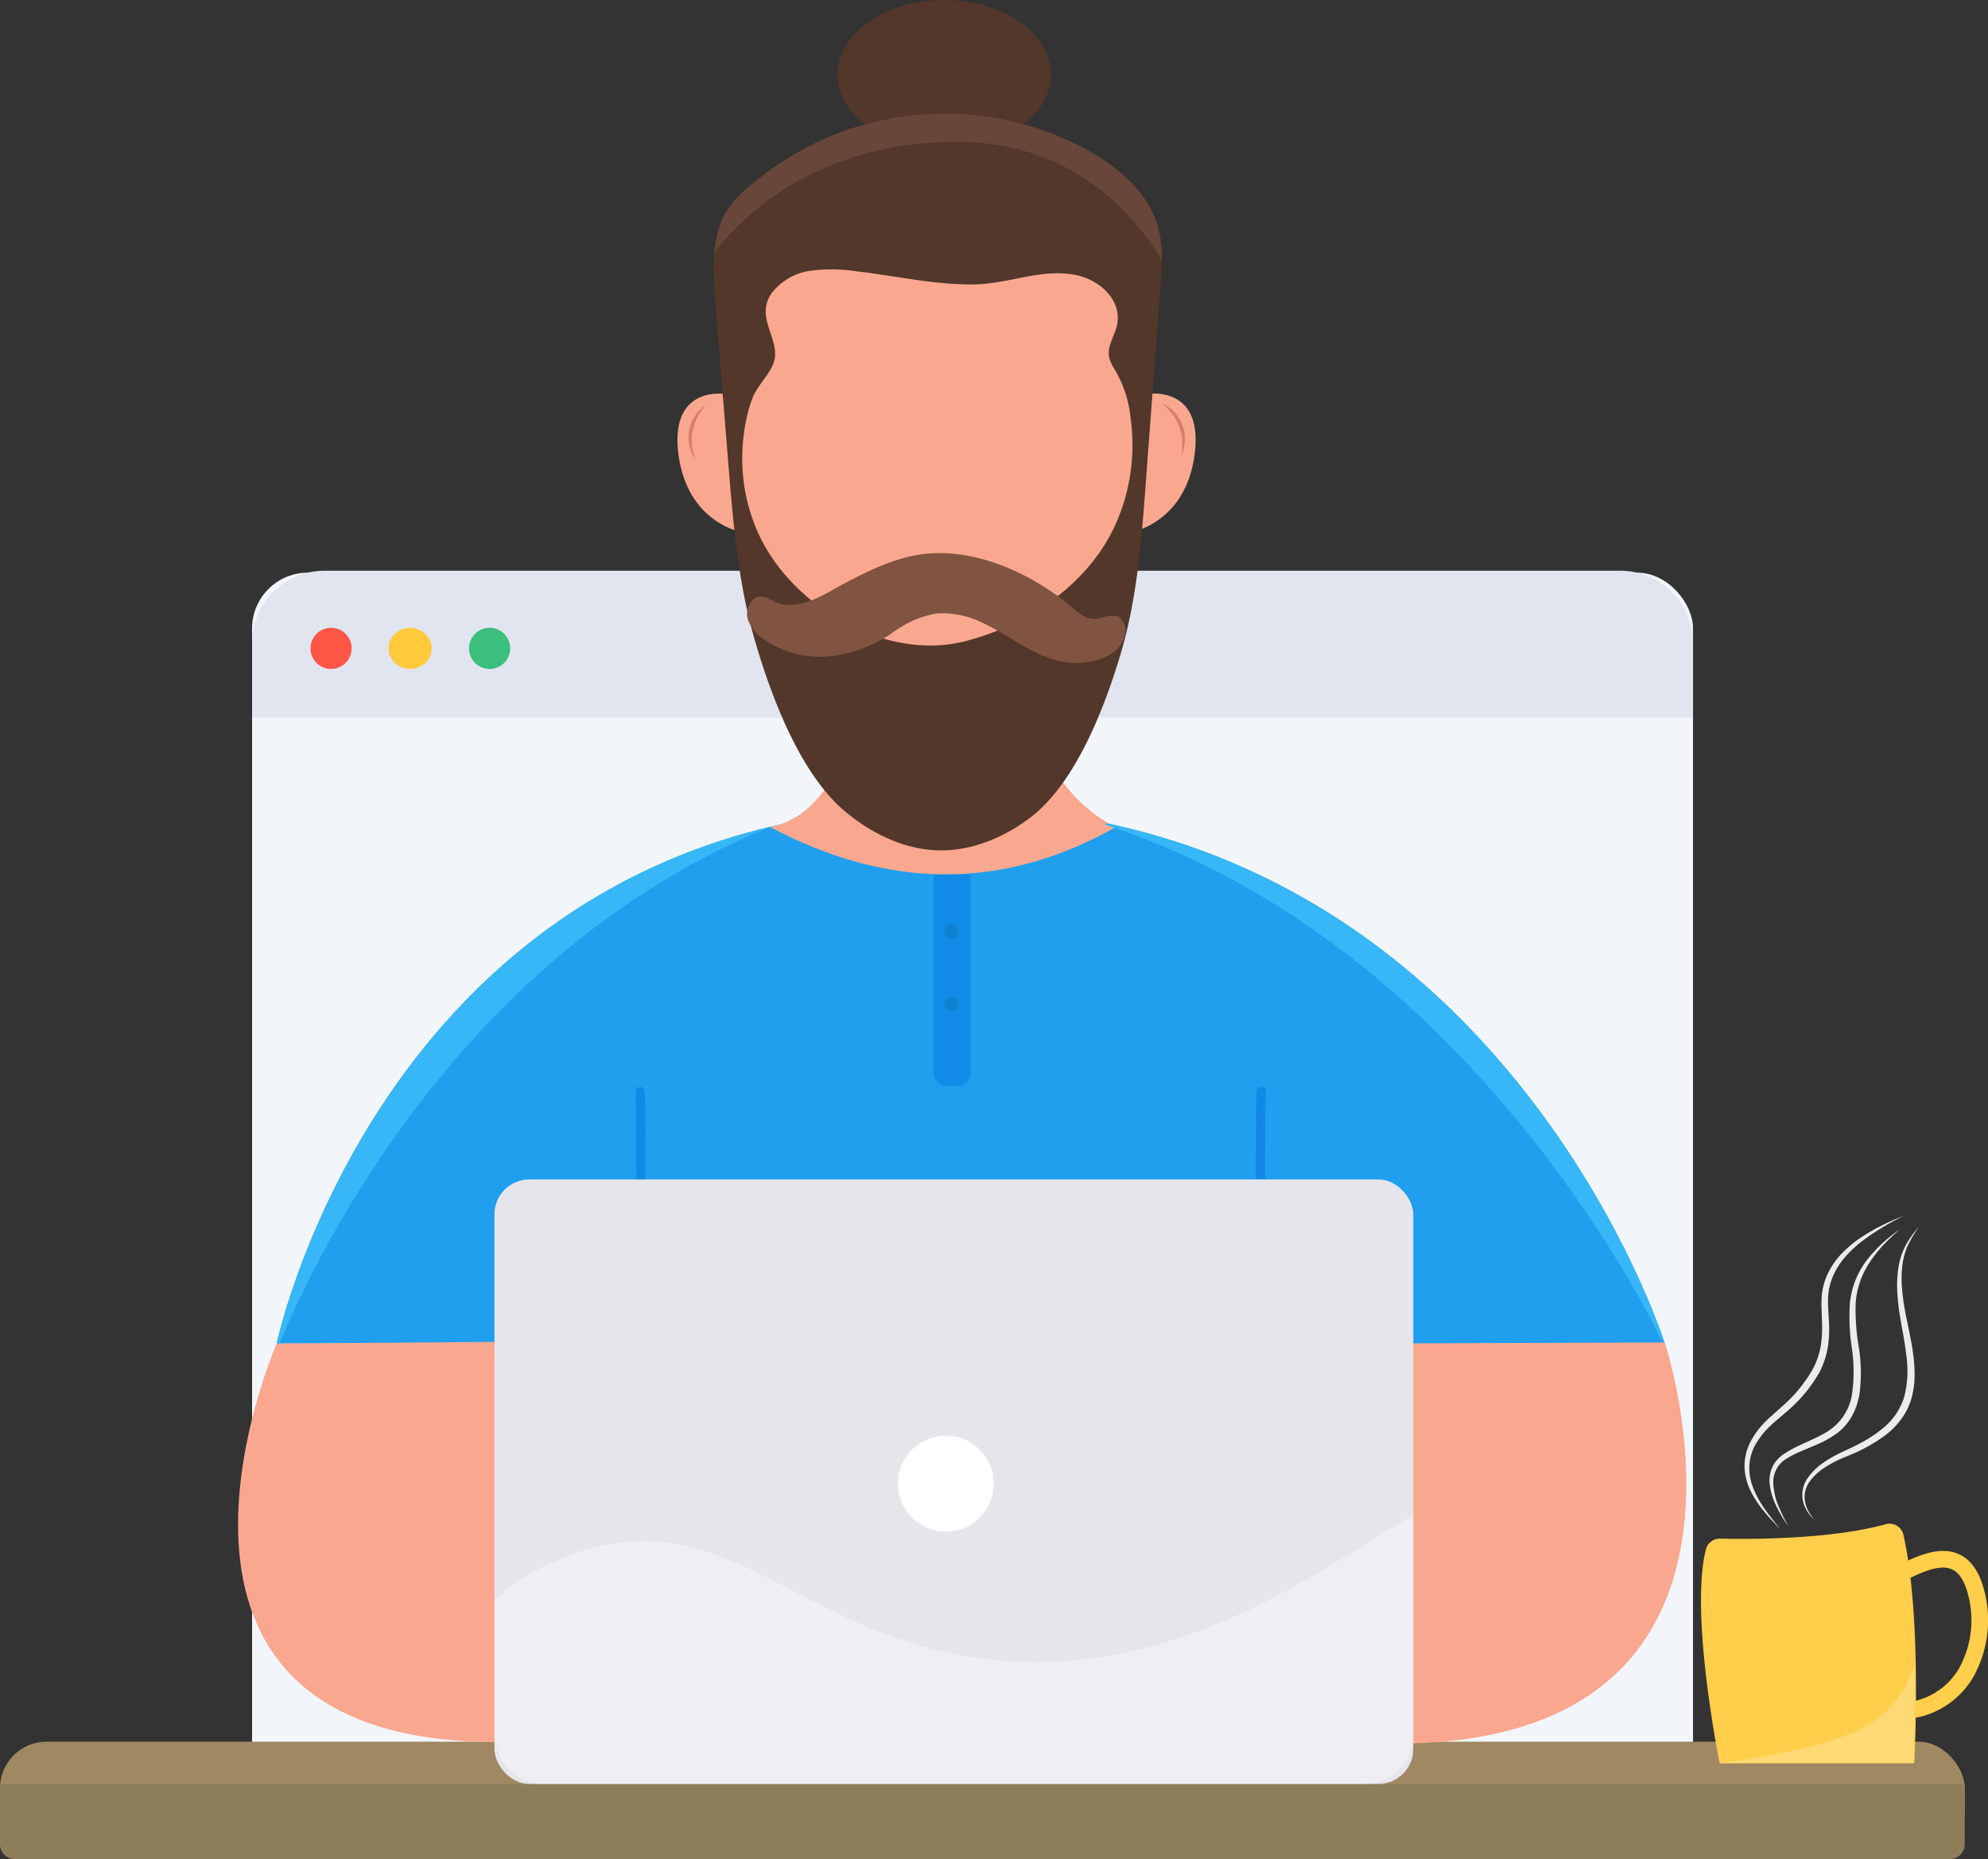
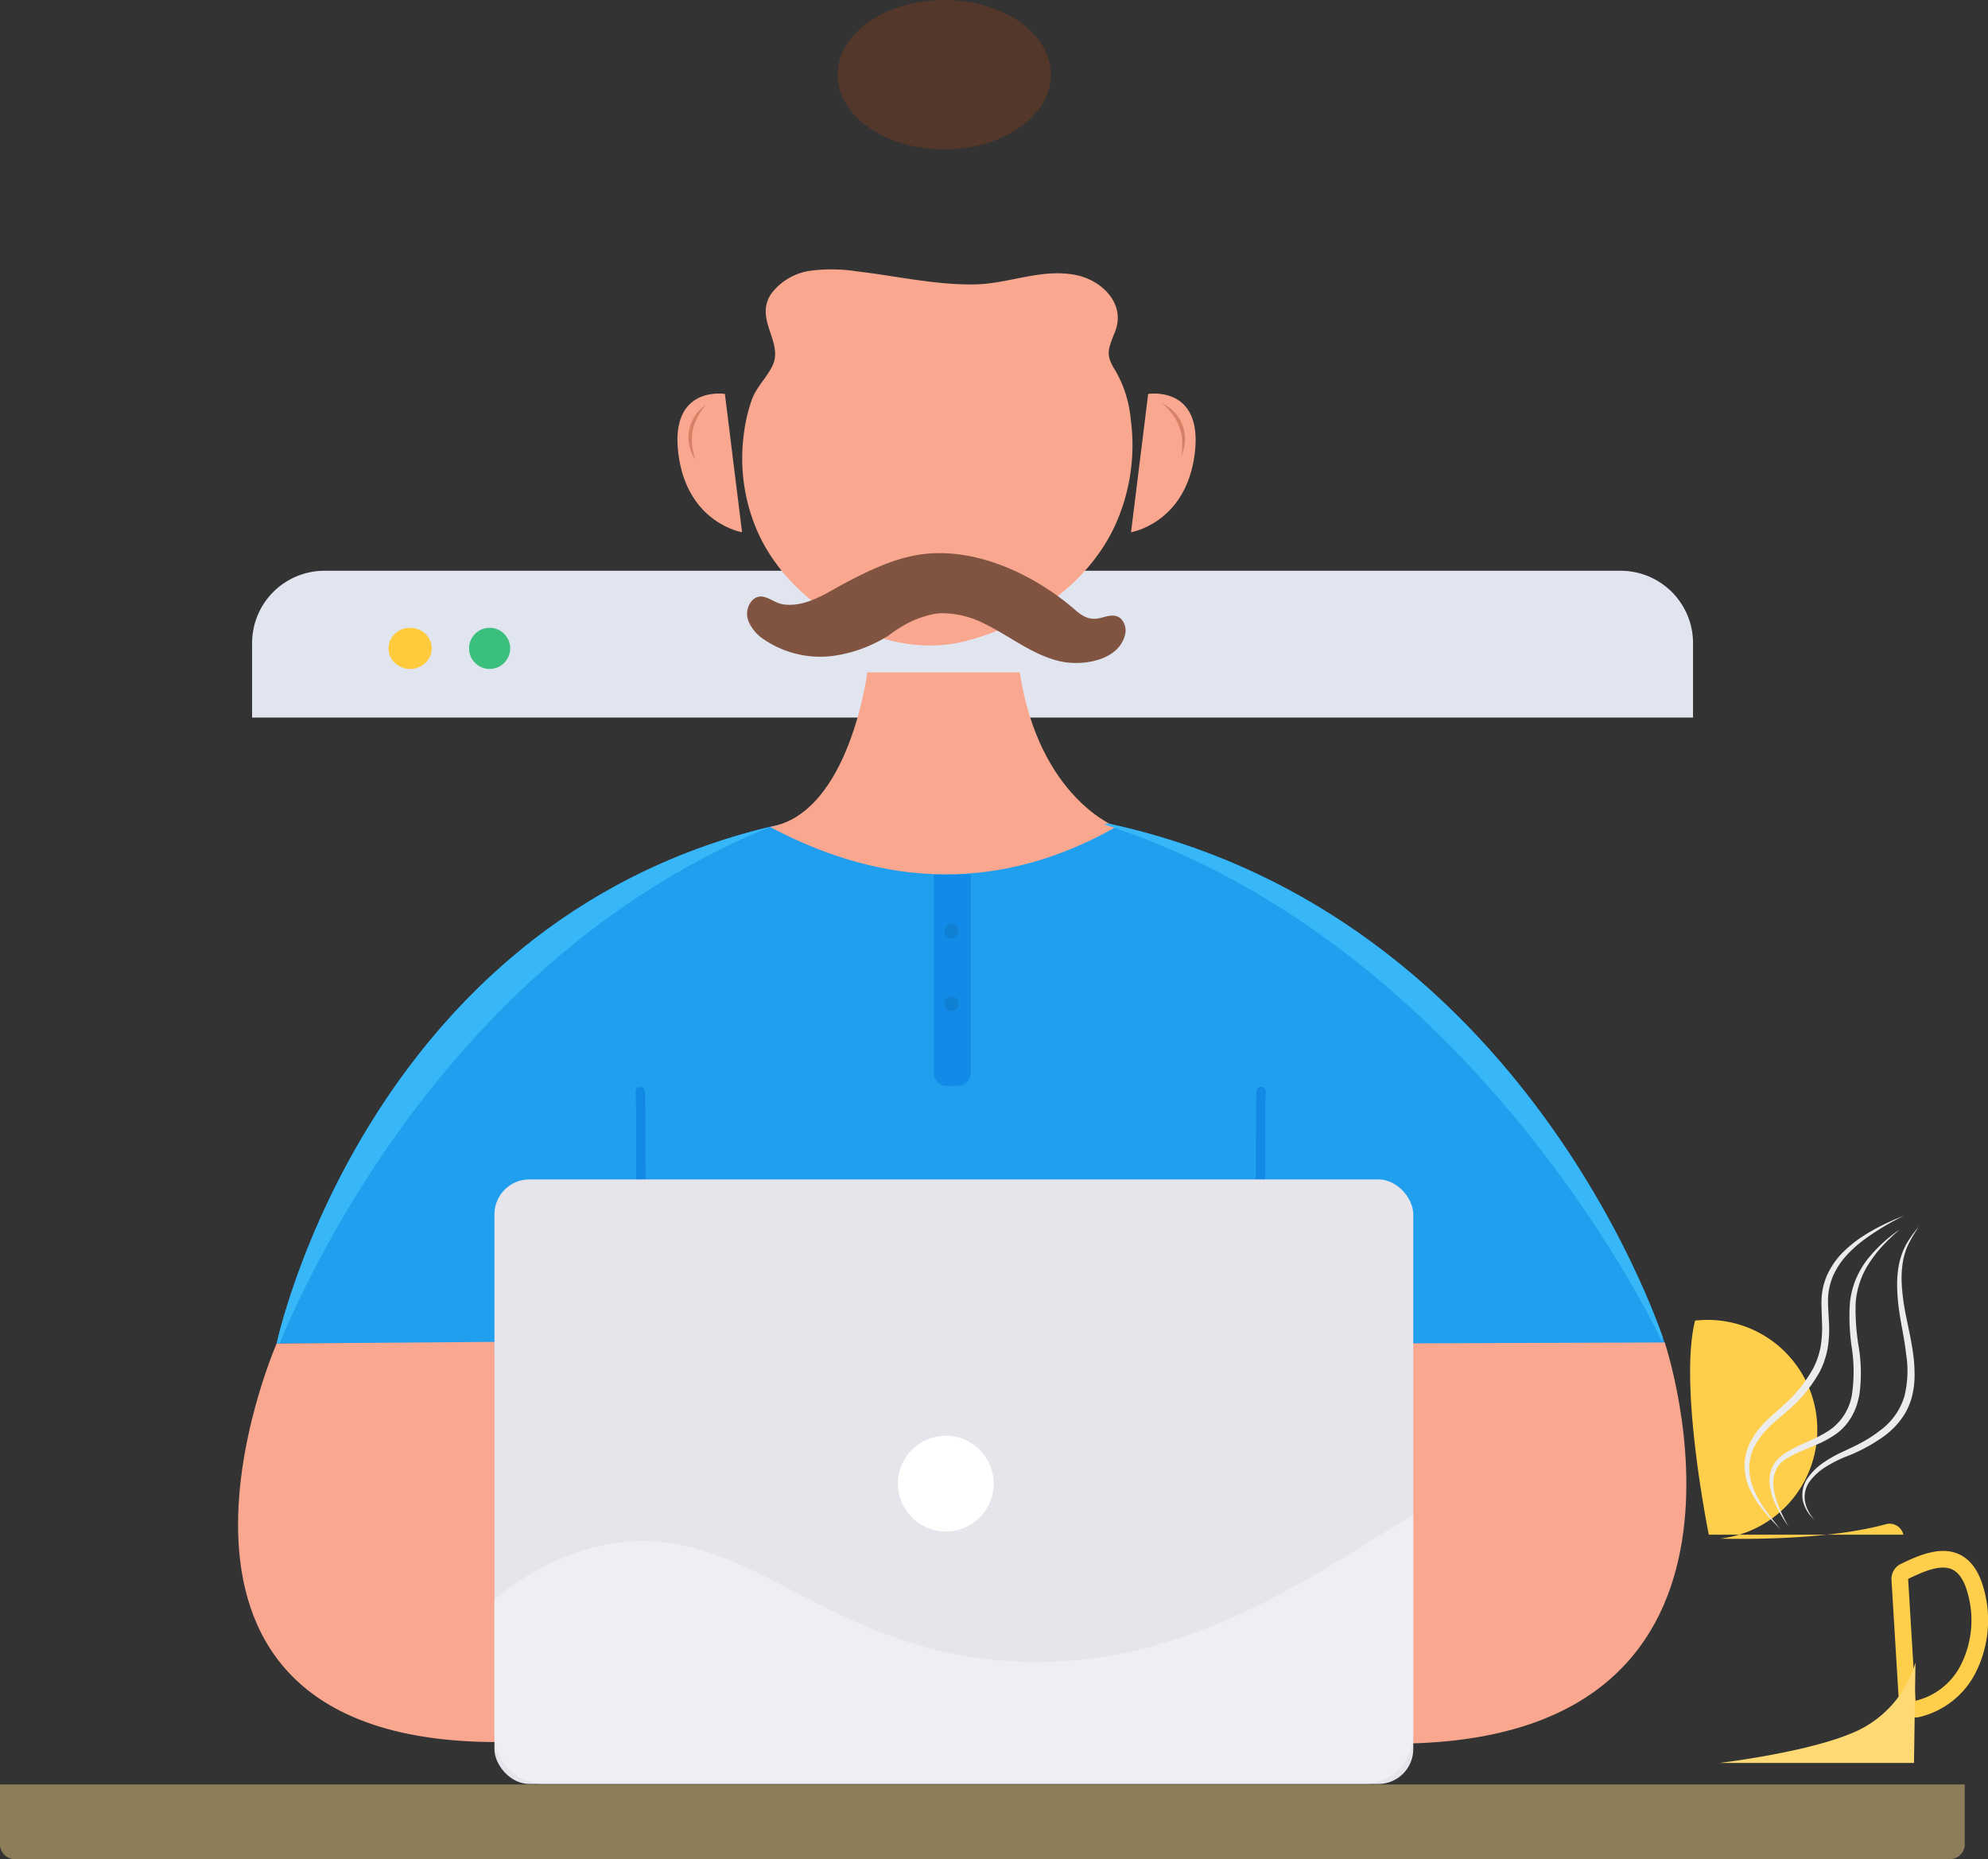
<svg xmlns="http://www.w3.org/2000/svg" width="427.691" height="400" viewBox="0 0 427.691 400">
  <rect x="0" y="0" width="427.691" height="400" fill="#333333" stroke="none" />
  <g id="Group_57647" data-name="Group 57647" transform="translate(-791.564 -11957.389)">
    <g id="Group_55819" data-name="Group 55819" transform="translate(845.796 12080.193)">
      <g id="Group_55578" data-name="Group 55578" transform="translate(0 0)">
        <g id="Browser">
          <g id="Background" transform="translate(0 0.413)">
-             <rect id="Rectangle" width="309.996" height="276.782" rx="12" transform="translate(0 0)" fill="#f2f6fb" />
-           </g>
+             </g>
          <path id="Top-bar" d="M0,15.794A15.579,15.579,0,0,1,15.359,0H294.636A15.58,15.58,0,0,1,310,15.794V31.588H0Z" transform="translate(0.001 0)" fill="#e1e5f0" />
-           <ellipse id="Burron" cx="4.428" cy="4.429" rx="4.428" ry="4.429" transform="translate(12.564 12.269)" fill="#ff5645" />
          <ellipse id="Burron-2" data-name="Burron" cx="4.649" cy="4.429" rx="4.649" ry="4.429" transform="translate(29.349 12.269)" fill="#ffcb3d" />
          <ellipse id="Burron-3" data-name="Burron" cx="4.428" cy="4.429" rx="4.428" ry="4.429" transform="translate(46.675 12.269)" fill="#3abf7c" />
        </g>
      </g>
    </g>
    <g id="Group_55818" data-name="Group 55818" transform="translate(791.564 11957.389)">
      <g id="Group_55782" data-name="Group 55782" transform="translate(59.518 173.587)">
        <path id="Path_62203" data-name="Path 62203" d="M1186.249,2614.761h-30.9v60.705H906.056v-60.705H887.6s24.387-115.487,144.07-115.487C1149.872,2499.274,1186.249,2614.761,1186.249,2614.761Z" transform="translate(-887.596 -2499.274)" fill="#1f9fee" />
      </g>
      <g id="Group_55783" data-name="Group 55783" transform="translate(77.977 324.056)" opacity="0.1">
        <path id="Path_62204" data-name="Path 62204" d="M905.223,2620.644s152.493,12.426,188.87-15.436c.615,9.639,3.575,18.494,13.4,25.05l-206.9.675Z" transform="translate(-900.592 -2605.208)" />
      </g>
      <g id="Group_55784" data-name="Group 55784" transform="translate(122.531 233.864)">
        <path id="Path_62205" data-name="Path 62205" d="M932.959,2656.506a1,1,0,0,1-.409-1.914c5.984-2.675,10.094-8.266,12.214-16.617a47.07,47.07,0,0,0,1.395-12.009c.1-19.417.288-82.272.018-84.467a1,1,0,0,1,1.95-.438c.358,1.43.114,68.184.03,84.868a48.082,48.082,0,0,1-1.443,12.488c-2.243,8.875-6.858,15.1-13.348,18A1.019,1.019,0,0,1,932.959,2656.506Z" transform="translate(-931.959 -2540.303)" fill="#1289e5" />
      </g>
      <g id="Group_55785" data-name="Group 55785" transform="translate(270.166 233.864)">
        <path id="Path_62206" data-name="Path 62206" d="M1051.255,2656.506a1,1,0,0,1-.408-.088c-6.488-2.9-11.1-9.126-13.346-18a48.182,48.182,0,0,1-1.443-12.536c-.084-16.636-.328-83.39.028-84.82a1,1,0,0,1,1.952.438c-.27,2.2-.078,65.05.018,84.42a47.092,47.092,0,0,0,1.4,12.056c2.121,8.352,6.23,13.943,12.213,16.617a1,1,0,0,1-.409,1.914Z" transform="translate(-1035.899 -2540.303)" fill="#1289e5" />
      </g>
      <g id="Group_55787" data-name="Group 55787" transform="translate(165.636 144.678)">
        <path id="Path_62208" data-name="Path 62208" d="M1016.053,2478.922c4.182,27.023,20.725,33.241,20.725,33.241-24.417,13.831-49.254,13.388-74.472,0,17.16-2.934,20.946-33.241,20.946-33.241" transform="translate(-962.306 -2478.922)" fill="#f9a88f" />
      </g>
      <g id="Group_55788" data-name="Group 55788" transform="translate(243.32 84.674)">
        <path id="Path_62209" data-name="Path 62209" d="M1020.694,2436.758s11.924-1.931,10,12.958-13.692,16.8-13.692,16.8" transform="translate(-1016.998 -2436.676)" fill="#f9a88f" />
      </g>
      <g id="Group_55789" data-name="Group 55789" transform="translate(145.744 84.674)">
        <path id="Path_62210" data-name="Path 62210" d="M958.509,2436.758s-11.924-1.931-10,12.958,13.693,16.8,13.693,16.8" transform="translate(-948.302 -2436.676)" fill="#f9a88f" />
      </g>
      <g id="Group_55793" data-name="Group 55793" transform="translate(200.892 188.169)">
        <g id="Group_55790" data-name="Group 55790" transform="translate(0 0)">
          <path id="Rectangle_11117" data-name="Rectangle 11117" d="M0,0H7.953a0,0,0,0,1,0,0V42.664a2.8,2.8,0,0,1-2.8,2.8H2.8a2.8,2.8,0,0,1-2.8-2.8V0A0,0,0,0,1,0,0Z" fill="#128be8" />
        </g>
        <g id="Group_55791" data-name="Group 55791" transform="translate(2.239 10.596)">
          <circle id="Ellipse_5906" data-name="Ellipse 5906" cx="1.566" cy="1.566" r="1.566" fill="#1080d2" />
        </g>
        <g id="Group_55792" data-name="Group 55792" transform="translate(2.239 26.226)">
          <circle id="Ellipse_5907" data-name="Ellipse 5907" cx="1.566" cy="1.566" r="1.566" fill="#1080d2" />
        </g>
      </g>
      <g id="Group_55794" data-name="Group 55794" transform="translate(153.515 24.439)">
-         <path id="Path_62211" data-name="Path 62211" d="M1002.148,2552.792c-7.274-.173-14.193-3.533-19.819-8.149-9.9-8.12-16.184-24.968-19.742-37.267s-4.612-25.162-5.648-37.923q-1.419-17.477-2.837-34.953c-.4-4.975-.673-10.191.653-15.061,1.467-5.383,5.092-8.281,9.3-11.6a64.042,64.042,0,0,1,70.613-5.447c6.541,3.714,12.72,9.068,14.729,16.316,1.145,4.128.834,8.5.516,12.774l-3.169,42.406c-.916,12.277-1.854,24.664-5.348,36.468s-9.8,28.137-19.653,35.518C1016.095,2550.105,1009.206,2552.958,1002.148,2552.792Z" transform="translate(-953.773 -2394.27)" fill="#52372a" />
-       </g>
+         </g>
      <g id="Group_55795" data-name="Group 55795" transform="translate(159.688 57.944)">
        <path id="Path_62212" data-name="Path 62212" d="M958.479,2453.126a36.112,36.112,0,0,1,1.64-7.052c.984-2.841,3.124-4.687,4.459-7.376,2.581-5.2-4.1-10.125-.1-15.757a12.8,12.8,0,0,1,8.4-4.787,35.384,35.384,0,0,1,9.892.149c8.3.943,16.934,2.977,25.482,2.8,7.346-.148,14.31-3.52,21.733-1.994,5.475,1.125,10.7,6.146,8.338,12.146-1.523,3.866-2.115,4.974.074,8.417a25.377,25.377,0,0,1,3.288,10.4,41.61,41.61,0,0,1-3.712,23.634c-6.02,12.352-18.8,20.806-31.838,24.156-17.265,4.434-37.386-7.442-44.565-23.186a39.293,39.293,0,0,1-3.354-19.048C958.283,2454.8,958.368,2453.96,958.479,2453.126Z" transform="translate(-958.119 -2417.859)" fill="#f9a88f" />
      </g>
      <g id="Group_55796" data-name="Group 55796" transform="translate(160.739 119.017)">
        <path id="Path_62213" data-name="Path 62213" d="M1000.359,2473.791c-.351.02-.7.054-1.052.1a22.8,22.8,0,0,0-5.562,1.844,32.023,32.023,0,0,0-4.459,2.829,29.794,29.794,0,0,1-11.039,4.254,21.5,21.5,0,0,1-15.883-3.477,8.755,8.755,0,0,1-3.166-3.712,4.353,4.353,0,0,1,.743-4.611c2.179-2.148,4.342.5,6.594.839,5.068.763,9.551-2.584,13.864-4.821,4.577-2.374,9.285-4.663,14.382-5.662,12.208-2.392,25.535,3.784,34.6,11.653,1.841,1.6,3.331,2.382,5.775,1.7,1.28-.358,2.825-.82,3.967.109a3.611,3.611,0,0,1,1.047,3.519c-1.3,5.622-9.093,6.821-13.811,5.8-6.052-1.314-10.9-5.437-16.369-8.078A19.907,19.907,0,0,0,1000.359,2473.791Z" transform="translate(-958.859 -2460.855)" fill="#805440" />
      </g>
      <g id="Group_55797" data-name="Group 55797" transform="translate(180.193 0)">
        <ellipse id="Ellipse_5908" data-name="Ellipse 5908" cx="22.94" cy="16.068" rx="22.94" ry="16.068" fill="#52372a" />
      </g>
      <g id="Group_55798" data-name="Group 55798" transform="translate(153.672 24.439)">
-         <path id="Path_62214" data-name="Path 62214" d="M1005.671,2400.359c24.17-.135,37.645,14.208,44.487,25.438a25.8,25.8,0,0,0-.808-7.091c-2.01-7.248-8.189-12.6-14.729-16.316a64.043,64.043,0,0,0-70.613,5.447c-4.206,3.321-7.831,6.218-9.3,11.6a27.574,27.574,0,0,0-.826,4.724C959.968,2416.307,975.887,2400.526,1005.671,2400.359Z" transform="translate(-953.883 -2394.27)" fill="#68463a" />
-       </g>
+         </g>
      <g id="Group_55799" data-name="Group 55799" transform="translate(148.121 87.128)">
        <path id="Path_62215" data-name="Path 62215" d="M953.733,2438.4a13.34,13.34,0,0,0-1.821,2.623,10.063,10.063,0,0,0-1.03,2.932,4.654,4.654,0,0,0-.118.766,5.426,5.426,0,0,0-.057.774l-.01.781c.016.259.053.518.07.78a4.832,4.832,0,0,0,.107.782l.148.784c.111.522.29,1.028.4,1.569a14.113,14.113,0,0,1-.766-1.453,8.992,8.992,0,0,1-.489-1.587,8.178,8.178,0,0,1-.048-3.342c.068-.274.109-.554.2-.821s.178-.534.277-.8l.363-.758c.132-.247.286-.482.432-.717A7.738,7.738,0,0,1,953.733,2438.4Z" transform="translate(-949.976 -2438.404)" fill="#d68167" />
      </g>
      <g id="Group_55800" data-name="Group 55800" transform="translate(249.988 86.811)">
        <path id="Path_62216" data-name="Path 62216" d="M1021.692,2438.181a7.768,7.768,0,0,1,2.683,1.9c.183.21.372.416.543.637l.483.689c.142.243.268.494.4.741s.22.517.33.775a8.157,8.157,0,0,1,.5,3.307,9.042,9.042,0,0,1-.222,1.645,13.7,13.7,0,0,1-.52,1.557c.026-.55.119-1.079.145-1.613l.017-.8a4.66,4.66,0,0,0-.023-.788c-.025-.263-.032-.524-.058-.783l-.138-.768a5.452,5.452,0,0,0-.183-.754,4.779,4.779,0,0,0-.24-.737,10.1,10.1,0,0,0-1.5-2.725A13.464,13.464,0,0,0,1021.692,2438.181Z" transform="translate(-1021.692 -2438.181)" fill="#d68167" />
      </g>
      <g id="Group_55801" data-name="Group 55801" transform="translate(0.001 374.733)">
-         <rect id="Rectangle_11118" data-name="Rectangle 11118" width="422.684" height="25.267" rx="10" fill="#9f8862" />
-       </g>
+         </g>
      <g id="Group_55802" data-name="Group 55802" transform="translate(51.218 288.71)">
        <path id="Path_62217" data-name="Path 62217" d="M936.922,2580.324l-46.869.364s-37.658,85.742,47.451,85.742" transform="translate(-881.753 -2580.324)" fill="#f9a88f" />
      </g>
      <g id="Group_55803" data-name="Group 55803" transform="translate(301.27 288.841)">
        <path id="Path_62218" data-name="Path 62218" d="M1057.8,2580.615l56.868-.2s28.685,85.286-56.418,86.306" transform="translate(-1057.796 -2580.417)" fill="#f9a88f" />
      </g>
      <g id="Group_55804" data-name="Group 55804" transform="translate(106.372 253.762)">
        <rect id="Rectangle_11119" data-name="Rectangle 11119" width="197.677" height="130.07" rx="7.515" transform="translate(0 0)" fill="#e7e5ec" />
      </g>
      <g id="Group_55805" data-name="Group 55805" transform="translate(59.518 177.909)">
        <path id="Path_62219" data-name="Path 62219" d="M993.714,2502.327l-.041-.01C906.644,2523.292,887.6,2613.483,887.6,2613.483h.615C896.415,2593.741,927.5,2529.456,993.714,2502.327Z" transform="translate(-887.596 -2502.317)" fill="#37b7f7" />
      </g>
      <g id="Group_55806" data-name="Group 55806" transform="translate(237.542 177.153)">
        <path id="Path_62220" data-name="Path 62220" d="M1133.1,2612.342c-4.027-11.5-35.173-92.5-119.5-110.557-.223.068-.448.136-.668.21,80.927,26.225,120.066,111.4,120.066,111.4C1133.035,2613.042,1133.066,2612.692,1133.1,2612.342Z" transform="translate(-1012.93 -2501.785)" fill="#37b7f7" />
      </g>
      <g id="Group_55807" data-name="Group 55807" transform="translate(0 383.945)">
        <path id="Path_62221" data-name="Path 62221" d="M845.694,2647.372v13.133a3.234,3.234,0,0,0,3.473,2.922h415.738a3.233,3.233,0,0,0,3.473-2.922v-13.133Z" transform="translate(-845.694 -2647.372)" fill="#8e7d59" />
      </g>
      <g id="Group_55815" data-name="Group 55815" transform="translate(365.94 261.531)">
        <g id="Group_55813" data-name="Group 55813">
          <g id="Group_55808" data-name="Group 55808" transform="translate(0 66.304)">
-             <path id="Path_62222" data-name="Path 62222" d="M1107.428,2611.084c6.19.14,23.718.2,35.644-3.1a3.055,3.055,0,0,1,3.8,2.253c4.094,17.9,2.337,49.187,2.337,49.187h-41.86s-6.521-32.08-2.95-46.064A3.047,3.047,0,0,1,1107.428,2611.084Z" transform="translate(-1103.325 -2607.87)" fill="#ffce4a" />
+             <path id="Path_62222" data-name="Path 62222" d="M1107.428,2611.084c6.19.14,23.718.2,35.644-3.1a3.055,3.055,0,0,1,3.8,2.253h-41.86s-6.521-32.08-2.95-46.064A3.047,3.047,0,0,1,1107.428,2611.084Z" transform="translate(-1103.325 -2607.87)" fill="#ffce4a" />
          </g>
          <g id="Group_55809" data-name="Group 55809" transform="translate(40.981 72.164)">
            <path id="Path_62223" data-name="Path 62223" d="M1137.332,2647.832a3.527,3.527,0,0,1-2.092-.691,3.6,3.6,0,0,1-1.466-2.688l-1.589-26.221a3.571,3.571,0,0,1,2.027-3.45c3.307-1.587,8.3-3.986,12.48-2.089,2.487,1.129,4.272,3.59,5.306,7.316a25.026,25.026,0,0,1-2.137,18.977,18.348,18.348,0,0,1-11.689,8.744A3.542,3.542,0,0,1,1137.332,2647.832Zm-1.567-29.816,1.589,26.22h0a14.84,14.84,0,0,0,9.409-7.061,21.38,21.38,0,0,0,1.779-16.207c-.738-2.653-1.859-4.34-3.334-5.009-2.648-1.2-6.574.68-9.443,2.057Z" transform="translate(-1132.177 -2611.994)" fill="#ffce4a" />
          </g>
          <g id="Group_55810" data-name="Group 55810" transform="translate(9.374)">
            <path id="Path_62224" data-name="Path 62224" d="M1117.561,2628.623l-1.8-1.9c-.59-.644-1.165-1.3-1.716-1.984a22.43,22.43,0,0,1-2.882-4.433,12.51,12.51,0,0,1-1.241-5.233,11.461,11.461,0,0,1,1.318-5.277,17.69,17.69,0,0,1,3.238-4.321c.615-.648,1.319-1.226,1.958-1.81l1.924-1.719a30.3,30.3,0,0,0,6.343-7.891,16.923,16.923,0,0,0,1.6-4.7,25.133,25.133,0,0,0,.292-5.05l-.085-2.6-.038-1.315c-.009-.442.017-.908.026-1.359a14.107,14.107,0,0,1,1.308-5.274,16.84,16.84,0,0,1,3.059-4.43,26.947,26.947,0,0,1,4.081-3.4c.743-.475,1.474-.963,2.246-1.383.754-.449,1.535-.845,2.317-1.241s1.581-.746,2.368-1.119c.8-.344,1.616-.662,2.422-.993a55.692,55.692,0,0,0-8.9,5.368,26.592,26.592,0,0,0-3.766,3.47,16.314,16.314,0,0,0-2.695,4.231,13.6,13.6,0,0,0-1.051,4.833c0,.417-.013.824,0,1.253l.065,1.293.142,2.619a25.38,25.38,0,0,1-.267,5.364,18.437,18.437,0,0,1-1.714,5.162,31.228,31.228,0,0,1-6.74,8.267l-2.009,1.721c-.66.575-1.315,1.088-1.915,1.692a17.768,17.768,0,0,0-3.124,3.915,10.6,10.6,0,0,0-1.371,4.714,11.714,11.714,0,0,0,.915,4.9,21.793,21.793,0,0,0,2.505,4.49C1115.381,2625.9,1116.495,2627.244,1117.561,2628.623Z" transform="translate(-1109.925 -2561.189)" fill="#ececec" />
          </g>
          <g id="Group_55811" data-name="Group 55811" transform="translate(14.742 3.05)">
            <path id="Path_62225" data-name="Path 62225" d="M1117.769,2627.135a29.051,29.051,0,0,1-2.5-4.142,15.192,15.192,0,0,1-1.5-4.671,6.975,6.975,0,0,1,1.123-4.914,7.293,7.293,0,0,1,1.869-1.79l1.054-.664,1.084-.594c2.906-1.511,5.989-2.511,8.393-4.4a11.541,11.541,0,0,0,4.23-7.745,33.963,33.963,0,0,0-.1-9.4,45.351,45.351,0,0,1-.42-9.752,18.559,18.559,0,0,1,1.176-4.816,19.113,19.113,0,0,1,2.413-4.294,31.232,31.232,0,0,1,7.068-6.617c-.594.546-1.216,1.053-1.78,1.625-.289.279-.585.549-.87.832l-.832.864a27.128,27.128,0,0,0-2.946,3.743,18.062,18.062,0,0,0-2.993,8.776,48.223,48.223,0,0,0,.679,9.465,34.621,34.621,0,0,1,.175,9.822,8.453,8.453,0,0,1-.247,1.235c-.105.408-.188.821-.313,1.225a14.361,14.361,0,0,1-1.005,2.349,11.809,11.809,0,0,1-3.317,3.876,22.336,22.336,0,0,1-4.349,2.422c-1.488.663-2.986,1.231-4.412,1.9l-1.051.524-1.01.582a6.664,6.664,0,0,0-1.665,1.455,6.109,6.109,0,0,0-1.182,4.226,14.612,14.612,0,0,0,1.109,4.568A38.335,38.335,0,0,0,1117.769,2627.135Z" transform="translate(-1113.704 -2563.336)" fill="#ececec" />
          </g>
          <g id="Group_55812" data-name="Group 55812" transform="translate(21.785 2.345)">
            <path id="Path_62226" data-name="Path 62226" d="M1143.793,2562.841a31.23,31.23,0,0,0-2.406,4.072,14.953,14.953,0,0,0-1.2,4.49,23.225,23.225,0,0,0-.061,4.662l.1,1.166.142,1.165c.079.779.234,1.55.357,2.324.571,3.067,1.341,6.183,1.774,9.367a32.467,32.467,0,0,1,.335,4.85,18.461,18.461,0,0,1-.669,4.9,14.711,14.711,0,0,1-.906,2.344,14.917,14.917,0,0,1-1.313,2.139,17.188,17.188,0,0,1-3.49,3.511,36.038,36.038,0,0,1-8.5,4.585,27.352,27.352,0,0,0-4.149,2.106,12.429,12.429,0,0,0-3.413,3.021,5.723,5.723,0,0,0-1.169,4.256,6.88,6.88,0,0,0,.719,2.2,8.355,8.355,0,0,0,1.341,1.938,7.722,7.722,0,0,1-2.476-4.06,6.327,6.327,0,0,1,.94-4.767,13.155,13.155,0,0,1,3.478-3.451,26.707,26.707,0,0,1,4.228-2.376c1.446-.681,2.855-1.314,4.215-2.081a27.775,27.775,0,0,0,3.859-2.552,14.073,14.073,0,0,0,5.112-7.253,22.877,22.877,0,0,0,.369-9.12c-.179-1.552-.43-3.105-.709-4.656s-.579-3.123-.8-4.711c-.1-.8-.22-1.587-.271-2.391l-.1-1.2c-.021-.4-.024-.805-.037-1.207a23.5,23.5,0,0,1,.331-4.826,15.6,15.6,0,0,1,1.592-4.561A24.81,24.81,0,0,1,1143.793,2562.841Z" transform="translate(-1118.663 -2562.841)" fill="#ececec" />
          </g>
        </g>
        <g id="Group_55814" data-name="Group 55814" transform="translate(3.969 96.165)">
          <path id="Path_62227" data-name="Path 62227" d="M1106.12,2650.508s23.131-2.726,31.74-8.035a23.509,23.509,0,0,0,10.436-13.581l-.315,21.616Z" transform="translate(-1106.12 -2628.892)" fill="#ffd974" />
        </g>
      </g>
      <g id="Group_55816" data-name="Group 55816" transform="translate(193.171 308.906)">
        <circle id="Ellipse_5909" data-name="Ellipse 5909" cx="10.306" cy="10.306" r="10.306" transform="translate(0 0)" fill="#fff" />
      </g>
      <g id="Group_55817" data-name="Group 55817" transform="translate(106.371 325.99)" opacity="0.408">
        <path id="Path_62228" data-name="Path 62228" d="M1027.983,2637.693c-39.8-4.059-55.288-31.843-85.775-24.269a53.736,53.736,0,0,0-21.626,11.367v28.948a10.674,10.674,0,0,0,10.674,10.672h176.33a10.674,10.674,0,0,0,10.674-10.672V2606.57C1097.933,2618.2,1068.1,2641.783,1027.983,2637.693Z" transform="translate(-920.582 -2606.57)" fill="#f9f9f9" />
      </g>
    </g>
  </g>
</svg>